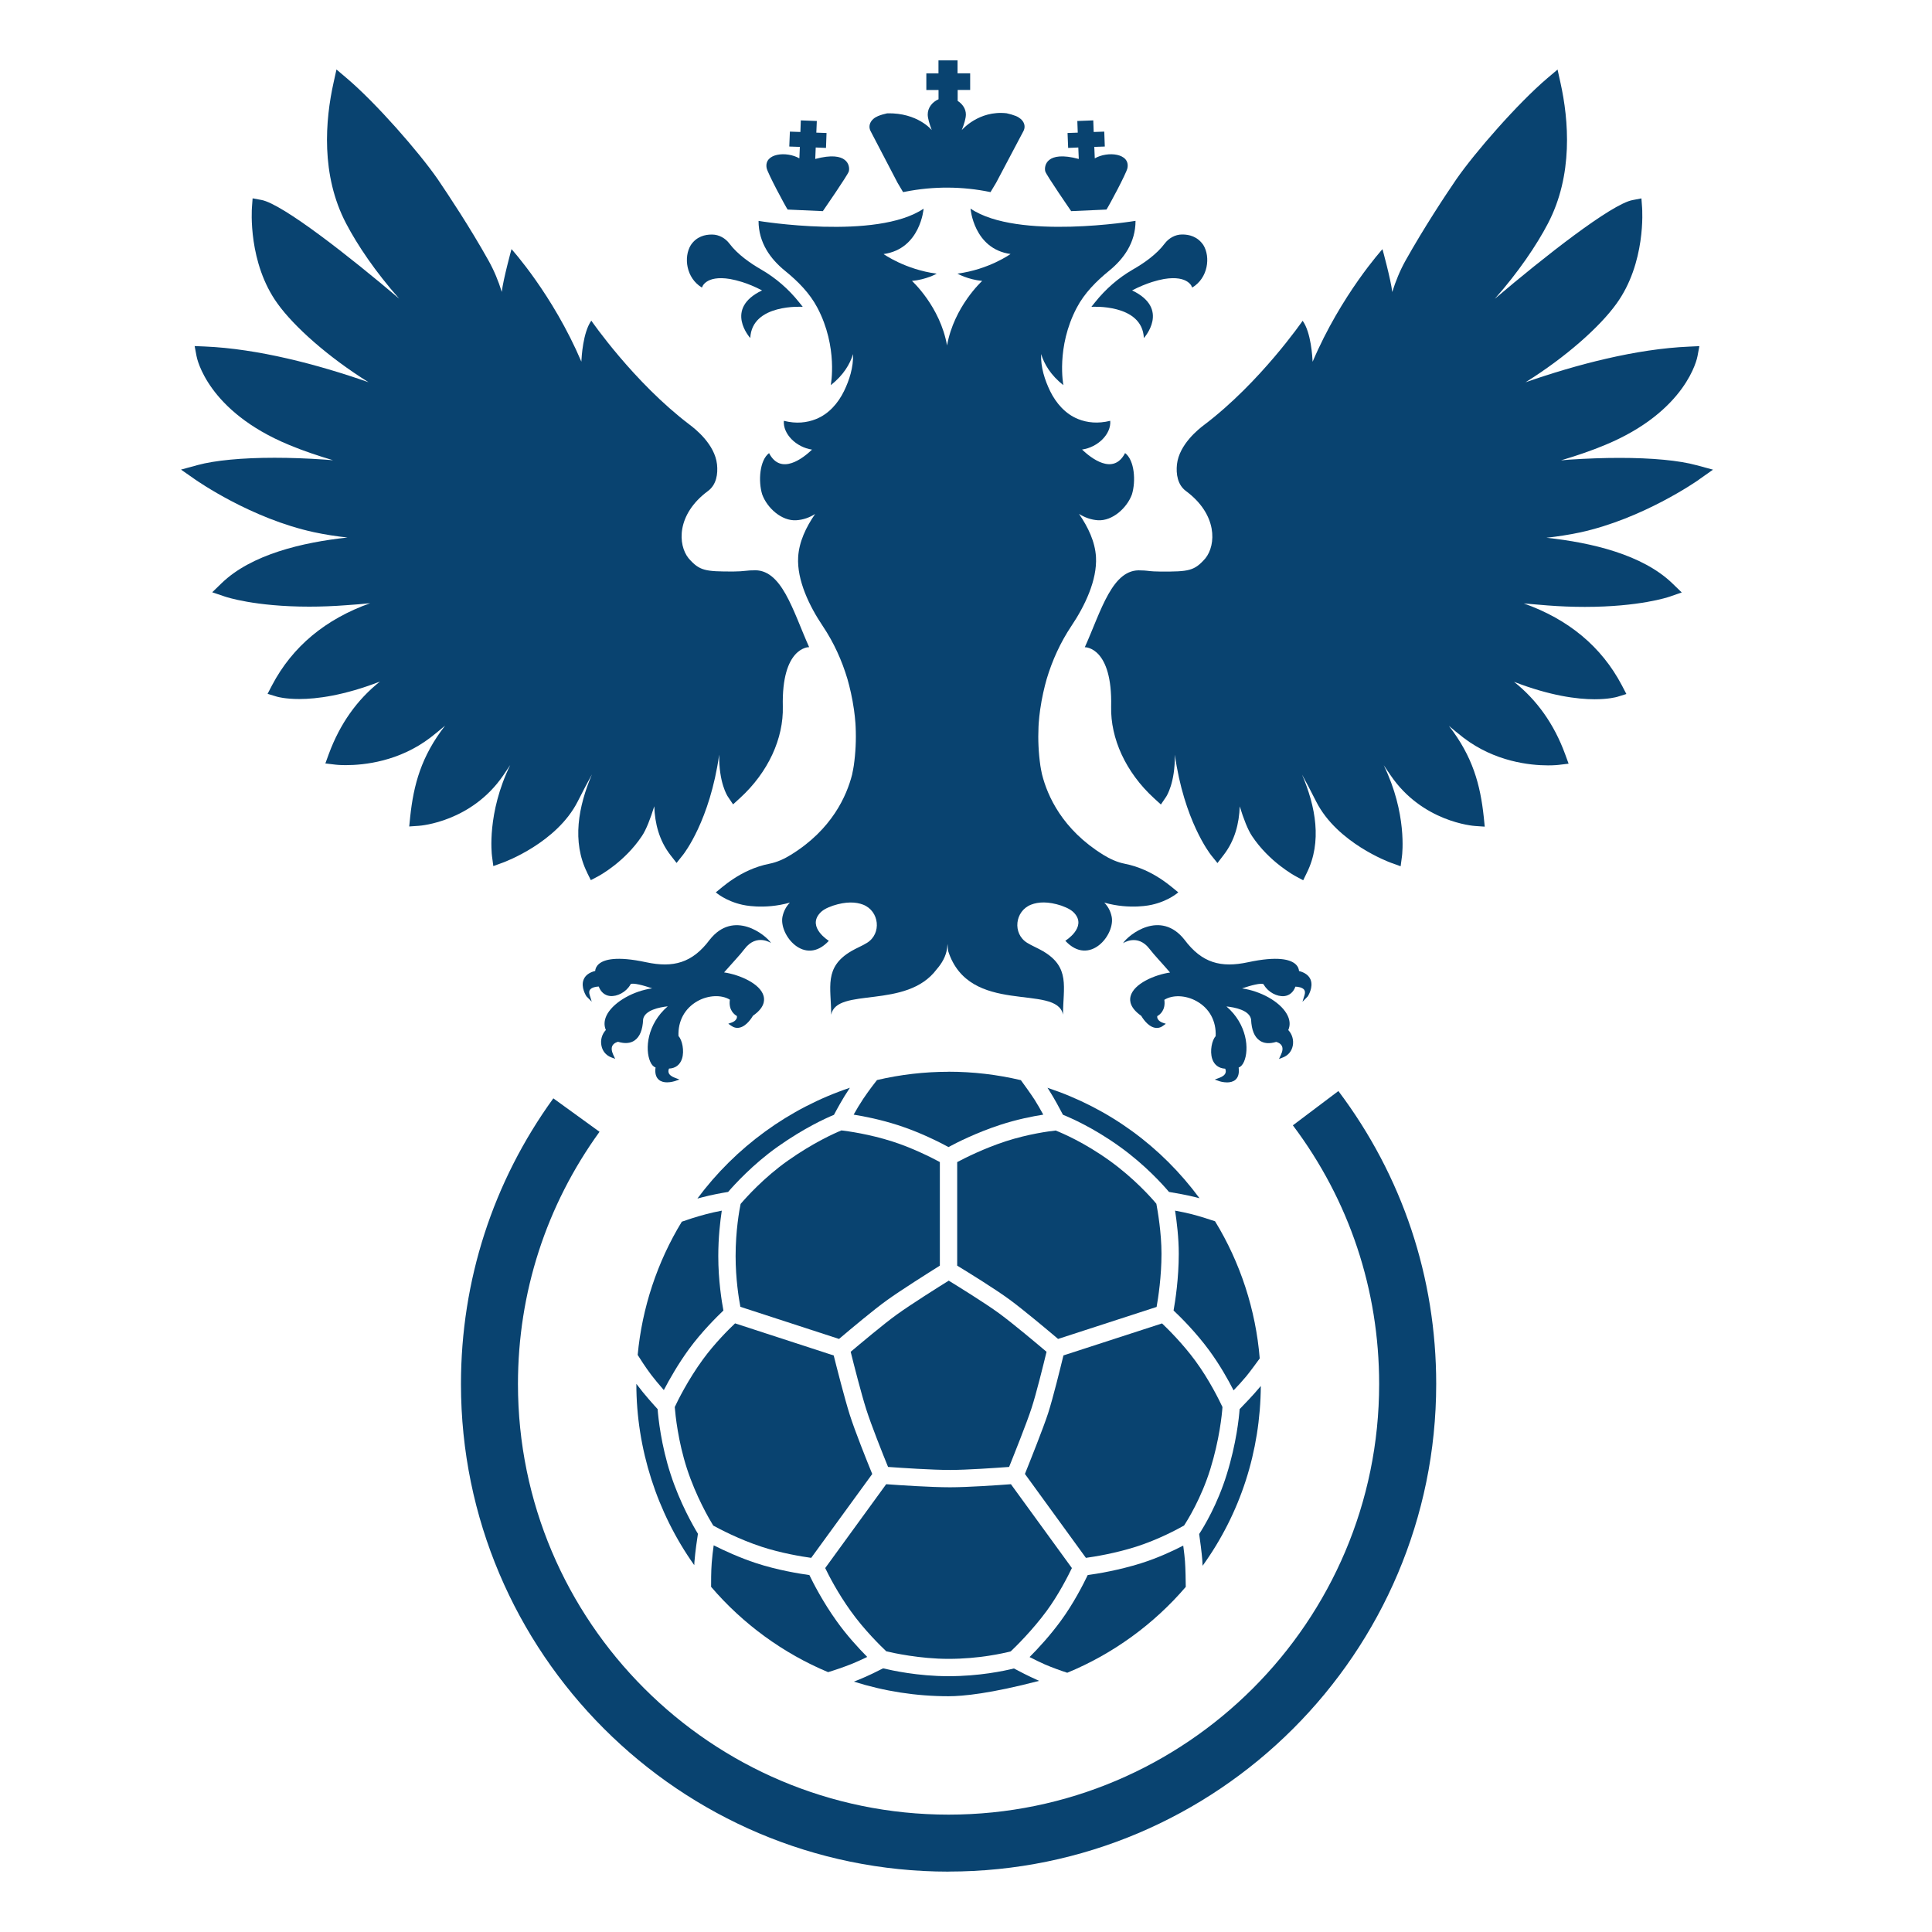
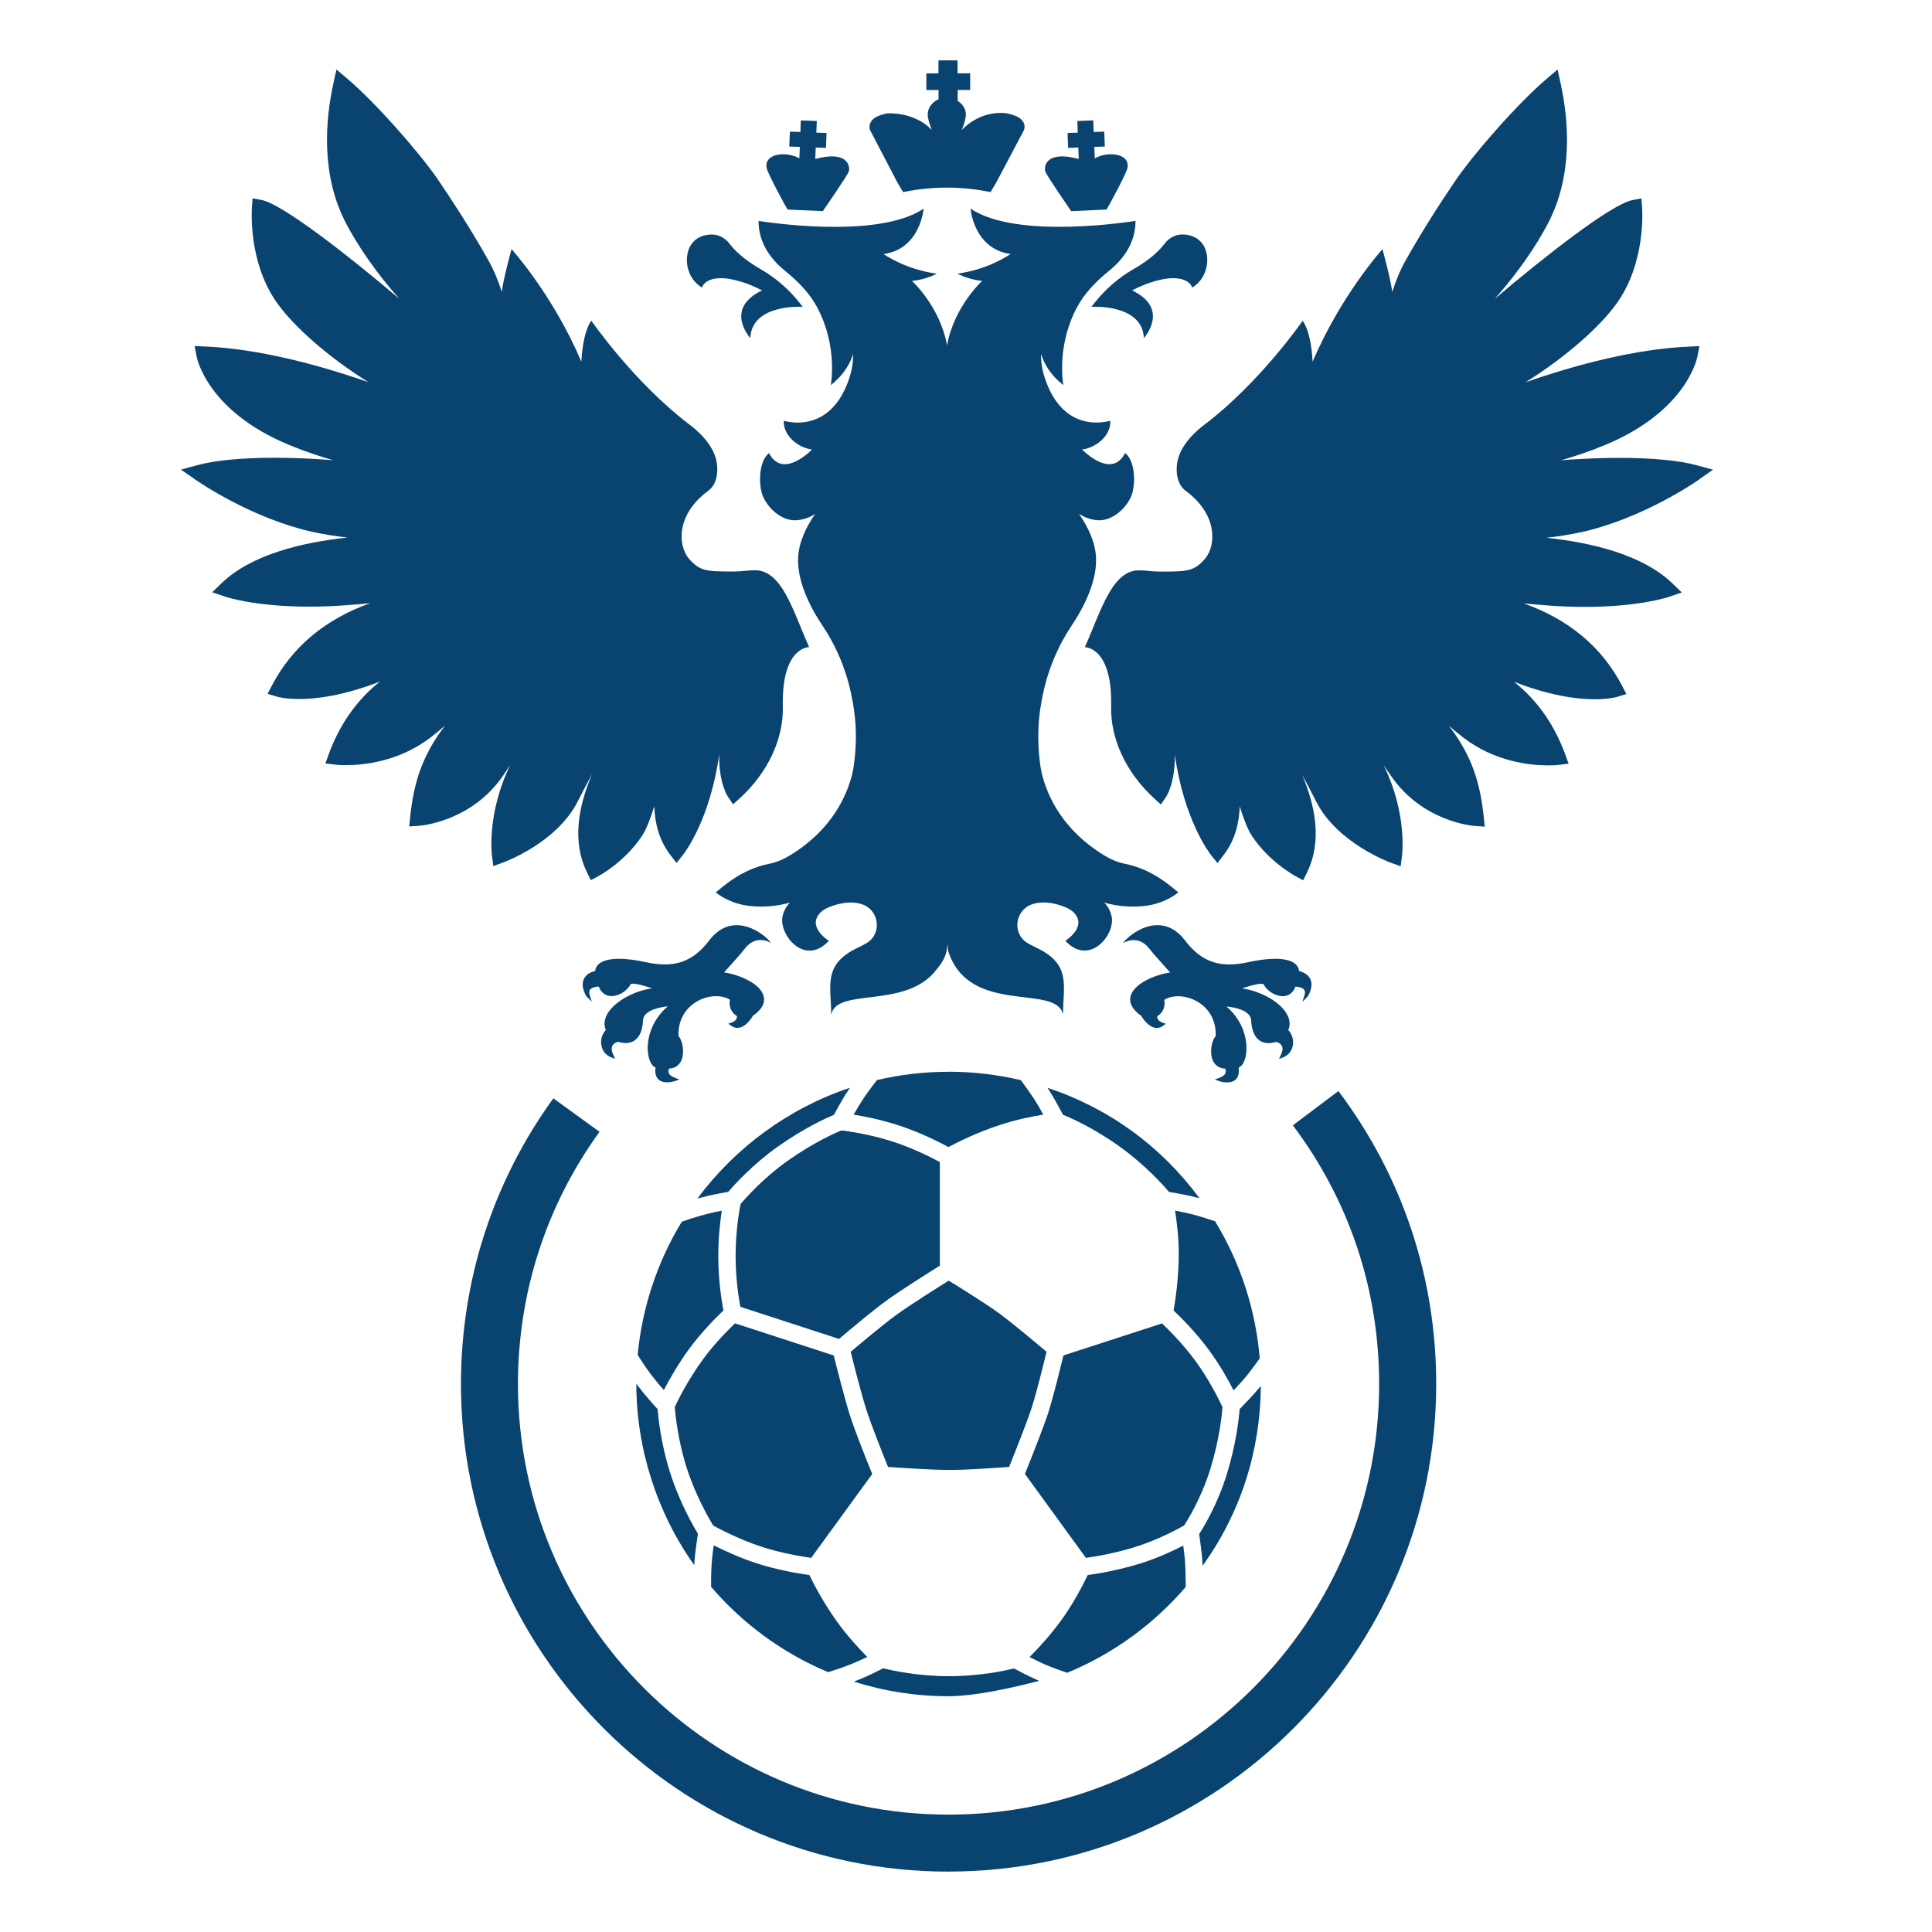
<svg xmlns="http://www.w3.org/2000/svg" width="32" height="32" viewBox="0 0 32 32" fill="none">
  <g clip-path="url(#clip0_1128_111)">
    <path d="M12.774 15.623C12.682 15.482 12.153 15.061 11.755 15.565C11.465 15.953 11.148 16.033 10.703 15.938C10.207 15.831 10.003 15.894 9.92 15.966C9.876 16.004 9.861 16.046 9.858 16.082C9.759 16.107 9.695 16.155 9.667 16.224C9.615 16.35 9.709 16.496 9.713 16.502L9.801 16.591L9.766 16.477C9.755 16.44 9.757 16.412 9.774 16.391C9.804 16.352 9.875 16.342 9.917 16.34C9.951 16.431 10.016 16.487 10.103 16.497C10.223 16.509 10.368 16.433 10.438 16.314L10.444 16.305V16.3C10.488 16.276 10.653 16.319 10.802 16.37C10.496 16.413 10.184 16.586 10.063 16.788C10.008 16.882 9.998 16.976 10.035 17.06C9.972 17.126 9.943 17.222 9.961 17.315C9.977 17.407 10.036 17.479 10.121 17.512L10.189 17.538L10.158 17.472C10.129 17.409 10.124 17.359 10.143 17.321C10.166 17.277 10.218 17.26 10.236 17.255C10.347 17.289 10.441 17.282 10.511 17.233C10.597 17.173 10.644 17.058 10.652 16.889V16.883C10.679 16.73 10.923 16.683 11.06 16.668C10.717 16.963 10.68 17.38 10.77 17.585C10.793 17.637 10.823 17.669 10.858 17.68C10.845 17.773 10.863 17.841 10.912 17.884C10.95 17.917 11.002 17.927 11.049 17.927C11.114 17.927 11.172 17.908 11.176 17.907L11.254 17.88L11.177 17.851C11.12 17.829 11.086 17.802 11.075 17.768C11.066 17.74 11.075 17.713 11.081 17.699C11.187 17.695 11.263 17.637 11.296 17.536C11.338 17.407 11.299 17.223 11.238 17.161C11.227 16.911 11.342 16.7 11.554 16.581C11.733 16.481 11.951 16.473 12.089 16.558C12.064 16.733 12.166 16.806 12.205 16.828C12.218 16.903 12.122 16.936 12.118 16.937L12.063 16.956L12.11 16.989C12.155 17.021 12.203 17.032 12.252 17.02C12.368 16.994 12.453 16.855 12.472 16.823C12.655 16.697 12.669 16.577 12.648 16.498C12.593 16.29 12.245 16.143 11.993 16.106C12.13 15.949 12.256 15.818 12.331 15.719C12.531 15.454 12.774 15.621 12.774 15.621V15.623Z" fill="#094370" />
    <path d="M11.626 4.763C11.626 4.763 11.679 4.553 12.092 4.621C12.153 4.632 12.218 4.648 12.292 4.671C12.391 4.702 12.501 4.747 12.622 4.81C11.984 5.115 12.427 5.599 12.427 5.599C12.453 5.025 13.296 5.082 13.296 5.082L13.236 5.007C13.062 4.789 12.85 4.604 12.609 4.465C12.43 4.362 12.216 4.214 12.082 4.035C12.014 3.945 11.909 3.886 11.797 3.885C11.678 3.883 11.536 3.917 11.441 4.061C11.322 4.256 11.361 4.603 11.626 4.763V4.763Z" fill="#094370" />
    <path d="M11.626 4.763L11.652 4.724C11.633 4.746 11.626 4.763 11.626 4.763Z" fill="#094370" />
    <path d="M9.725 14.455L9.786 14.578L9.907 14.514C9.925 14.505 10.346 14.278 10.633 13.846C10.703 13.742 10.772 13.563 10.837 13.354C10.846 13.638 10.918 13.919 11.101 14.158L11.206 14.293L11.312 14.16C11.332 14.135 11.758 13.588 11.912 12.499C11.905 12.965 12.048 13.184 12.056 13.195L12.142 13.323L12.257 13.218C12.727 12.788 12.979 12.228 12.966 11.703C12.943 10.723 13.389 10.717 13.402 10.719C13.13 10.112 12.947 9.407 12.468 9.447C12.467 9.447 12.465 9.447 12.464 9.447C12.436 9.447 12.407 9.448 12.378 9.452C12.3 9.461 12.223 9.466 12.148 9.466C11.676 9.467 11.587 9.454 11.406 9.248C11.225 9.025 11.202 8.52 11.727 8.132C11.867 8.028 11.893 7.849 11.876 7.691C11.839 7.359 11.518 7.106 11.422 7.034C10.496 6.332 9.794 5.311 9.794 5.311C9.655 5.507 9.633 5.913 9.629 5.99C9.155 4.877 8.472 4.126 8.472 4.126C8.472 4.126 8.333 4.633 8.311 4.835C8.256 4.656 8.184 4.482 8.092 4.317C7.783 3.764 7.431 3.235 7.25 2.968C6.939 2.519 6.229 1.707 5.743 1.295L5.573 1.151L5.525 1.368C5.387 1.989 5.311 2.898 5.733 3.702C5.919 4.058 6.219 4.504 6.612 4.947C5.8 4.257 4.68 3.377 4.33 3.312L4.184 3.285L4.173 3.433C4.17 3.471 4.107 4.356 4.6 5.033C4.871 5.409 5.43 5.91 6.104 6.331C5.252 6.033 4.268 5.776 3.392 5.739L3.224 5.732L3.255 5.897C3.261 5.934 3.436 6.811 4.79 7.37C5.017 7.465 5.264 7.548 5.516 7.623C5.469 7.62 5.426 7.615 5.376 7.612C5.086 7.592 4.807 7.582 4.546 7.582C4.011 7.582 3.559 7.625 3.273 7.703L2.998 7.778L3.231 7.941C3.269 7.967 4.163 8.591 5.201 8.815C5.384 8.854 5.568 8.883 5.756 8.903C5.008 8.983 4.164 9.183 3.672 9.658L3.515 9.81L3.722 9.88C3.741 9.887 4.218 10.048 5.122 10.048C5.32 10.048 5.527 10.04 5.736 10.024C5.871 10.015 6.002 10.004 6.131 9.991C5.392 10.254 4.844 10.708 4.507 11.348L4.432 11.492L4.587 11.539C4.6 11.543 4.726 11.578 4.959 11.578C5.245 11.578 5.694 11.521 6.293 11.289C5.916 11.588 5.631 11.987 5.447 12.486L5.389 12.645L5.557 12.665C5.557 12.665 5.62 12.673 5.729 12.673C6.029 12.673 6.609 12.614 7.13 12.216C7.215 12.15 7.295 12.084 7.372 12.019C6.977 12.528 6.851 12.995 6.794 13.53L6.778 13.689L6.937 13.678C6.973 13.676 7.811 13.609 8.336 12.842C8.375 12.784 8.413 12.727 8.451 12.671C8.063 13.468 8.144 14.14 8.149 14.18L8.171 14.345L8.328 14.288C8.364 14.275 9.22 13.958 9.567 13.278C9.66 13.093 9.738 12.948 9.804 12.827C9.579 13.358 9.47 13.939 9.725 14.453V14.455Z" fill="#094370" />
    <path d="M13.629 3.497C13.629 3.497 14.043 2.898 14.059 2.839C14.082 2.753 14.045 2.487 13.503 2.633L13.511 2.443L13.681 2.45L13.69 2.203L13.521 2.197L13.529 2.004L13.264 1.994L13.257 2.186L13.083 2.18L13.073 2.427L13.248 2.433L13.24 2.623C13.03 2.501 12.651 2.536 12.698 2.784C12.715 2.87 13.01 3.42 13.046 3.471L13.629 3.497Z" fill="#094370" />
    <path d="M21.516 16.082C21.513 16.047 21.498 16.004 21.454 15.966C21.37 15.894 21.166 15.831 20.67 15.938C20.225 16.033 19.909 15.953 19.619 15.565C19.221 15.06 18.691 15.482 18.6 15.623C18.6 15.623 18.843 15.455 19.043 15.721C19.118 15.819 19.244 15.949 19.38 16.108C19.128 16.144 18.781 16.291 18.726 16.5C18.705 16.578 18.72 16.698 18.902 16.825C18.921 16.857 19.006 16.995 19.121 17.021C19.171 17.033 19.22 17.023 19.264 16.99L19.31 16.957L19.256 16.939C19.252 16.938 19.157 16.904 19.168 16.83C19.208 16.808 19.31 16.735 19.285 16.56C19.423 16.474 19.64 16.482 19.82 16.583C20.032 16.701 20.147 16.912 20.135 17.163C20.075 17.224 20.035 17.407 20.078 17.538C20.111 17.638 20.187 17.695 20.293 17.701C20.3 17.716 20.308 17.742 20.299 17.769C20.288 17.803 20.254 17.831 20.197 17.852L20.12 17.881L20.198 17.908C20.201 17.91 20.259 17.928 20.324 17.928C20.371 17.928 20.423 17.918 20.462 17.885C20.51 17.843 20.528 17.774 20.516 17.682C20.549 17.671 20.581 17.638 20.604 17.586C20.694 17.382 20.657 16.965 20.314 16.67C20.451 16.684 20.695 16.731 20.722 16.885V16.89C20.73 17.059 20.777 17.175 20.863 17.234C20.933 17.284 21.026 17.291 21.138 17.257C21.156 17.262 21.207 17.278 21.231 17.323C21.25 17.36 21.245 17.411 21.215 17.473L21.184 17.54L21.253 17.513C21.338 17.48 21.396 17.409 21.413 17.317C21.43 17.223 21.401 17.128 21.338 17.061C21.375 16.977 21.366 16.883 21.31 16.789C21.191 16.586 20.878 16.415 20.572 16.371C20.721 16.32 20.886 16.277 20.929 16.302V16.307L20.936 16.315C21.006 16.434 21.151 16.51 21.271 16.499C21.358 16.489 21.423 16.433 21.456 16.342C21.498 16.343 21.57 16.354 21.6 16.392C21.616 16.413 21.619 16.442 21.608 16.479L21.573 16.593L21.661 16.503C21.665 16.497 21.758 16.351 21.707 16.225C21.679 16.157 21.615 16.109 21.516 16.083V16.082Z" fill="#094370" />
    <path d="M19.747 4.763C19.747 4.763 19.74 4.746 19.721 4.724L19.747 4.763Z" fill="#094370" />
    <path d="M18.137 5.007L18.077 5.082C18.077 5.082 18.92 5.025 18.946 5.599C18.946 5.599 19.389 5.115 18.751 4.81C18.872 4.747 18.982 4.703 19.081 4.671C19.154 4.648 19.22 4.632 19.28 4.621C19.694 4.553 19.747 4.763 19.747 4.763C20.012 4.603 20.051 4.255 19.932 4.06C19.836 3.917 19.695 3.882 19.576 3.884C19.463 3.885 19.359 3.945 19.291 4.034C19.157 4.214 18.943 4.362 18.764 4.464C18.523 4.603 18.311 4.789 18.137 5.007V5.007Z" fill="#094370" />
    <path d="M28.14 7.943L28.373 7.779L28.098 7.705C27.812 7.626 27.36 7.584 26.825 7.584C26.564 7.584 26.285 7.594 25.994 7.613C25.945 7.616 25.903 7.621 25.855 7.625C26.108 7.55 26.355 7.466 26.581 7.372C27.935 6.812 28.11 5.935 28.116 5.899L28.147 5.733L27.979 5.741C27.103 5.778 26.119 6.035 25.267 6.332C25.941 5.912 26.5 5.41 26.771 5.034C27.264 4.357 27.201 3.472 27.198 3.434L27.187 3.286L27.041 3.314C26.691 3.378 25.571 4.259 24.759 4.949C25.151 4.506 25.452 4.059 25.638 3.703C26.059 2.9 25.984 1.99 25.846 1.369L25.798 1.152L25.628 1.296C25.142 1.709 24.432 2.521 24.121 2.97C23.939 3.236 23.589 3.765 23.279 4.318C23.187 4.483 23.116 4.658 23.06 4.837C23.038 4.635 22.898 4.127 22.898 4.127C22.898 4.127 22.215 4.879 21.741 5.992C21.737 5.914 21.716 5.508 21.576 5.313C21.576 5.313 20.873 6.334 19.948 7.035C19.852 7.107 19.531 7.361 19.494 7.692C19.477 7.851 19.504 8.03 19.643 8.133C20.167 8.521 20.145 9.026 19.964 9.249C19.782 9.456 19.693 9.469 19.223 9.467C19.147 9.467 19.07 9.463 18.992 9.453C18.964 9.45 18.935 9.448 18.906 9.448C18.905 9.448 18.904 9.448 18.902 9.448C18.424 9.409 18.24 10.114 17.968 10.72C17.981 10.719 18.427 10.724 18.404 11.704C18.392 12.229 18.644 12.79 19.113 13.22L19.228 13.325L19.315 13.197C19.323 13.184 19.465 12.966 19.459 12.5C19.612 13.589 20.038 14.136 20.058 14.162L20.165 14.295L20.269 14.159C20.453 13.92 20.524 13.64 20.534 13.356C20.598 13.566 20.668 13.743 20.737 13.847C21.024 14.279 21.446 14.505 21.463 14.515L21.585 14.58L21.645 14.457C21.9 13.943 21.792 13.362 21.566 12.83C21.633 12.952 21.71 13.097 21.803 13.282C22.15 13.961 23.006 14.279 23.043 14.292L23.199 14.348L23.221 14.183C23.226 14.143 23.307 13.472 22.919 12.675C22.957 12.731 22.995 12.788 23.035 12.845C23.559 13.613 24.398 13.679 24.433 13.681L24.592 13.692L24.576 13.534C24.519 12.999 24.394 12.532 23.998 12.022C24.075 12.088 24.155 12.153 24.241 12.22C24.761 12.617 25.342 12.677 25.641 12.677C25.749 12.677 25.814 12.669 25.814 12.669L25.981 12.649L25.923 12.49C25.74 11.991 25.454 11.592 25.077 11.293C25.675 11.525 26.125 11.582 26.412 11.582C26.645 11.582 26.77 11.546 26.783 11.543L26.938 11.495L26.863 11.351C26.526 10.711 25.979 10.257 25.239 9.995C25.368 10.007 25.499 10.018 25.634 10.028C25.843 10.044 26.049 10.052 26.249 10.052C27.153 10.052 27.629 9.891 27.649 9.884L27.855 9.813L27.698 9.661C27.206 9.187 26.363 8.987 25.614 8.907C25.802 8.886 25.986 8.858 26.169 8.819C27.208 8.594 28.102 7.971 28.139 7.945L28.14 7.943Z" fill="#094370" />
    <path d="M17.743 3.497L18.326 3.471C18.363 3.42 18.657 2.87 18.674 2.784C18.723 2.536 18.343 2.501 18.133 2.623L18.125 2.433L18.299 2.427L18.29 2.18L18.115 2.186L18.108 1.994L17.844 2.004L17.851 2.197L17.682 2.203L17.692 2.45L17.86 2.443L17.868 2.633C17.327 2.487 17.29 2.753 17.313 2.839C17.329 2.899 17.742 3.497 17.742 3.497H17.743Z" fill="#094370" />
    <path d="M18.29 14.95C18.723 15.073 19.076 14.986 19.076 14.986C19.36 14.923 19.516 14.78 19.516 14.78C19.432 14.719 19.116 14.402 18.628 14.306C18.502 14.281 18.383 14.226 18.273 14.158C17.595 13.739 17.349 13.182 17.26 12.829C17.259 12.825 17.258 12.82 17.257 12.816C17.247 12.771 17.239 12.728 17.232 12.684C17.201 12.469 17.191 12.252 17.201 12.037C17.201 12.019 17.202 12 17.204 11.982C17.209 11.906 17.218 11.831 17.228 11.756C17.257 11.552 17.299 11.378 17.336 11.248C17.428 10.939 17.563 10.642 17.745 10.369C17.967 10.039 18.174 9.61 18.153 9.226C18.138 8.972 18.023 8.732 17.872 8.512C17.965 8.57 18.068 8.609 18.184 8.617C18.427 8.632 18.667 8.411 18.748 8.19C18.816 7.97 18.792 7.622 18.635 7.504C18.439 7.883 18.066 7.583 17.922 7.446C18.187 7.408 18.407 7.187 18.389 6.97C18.186 7.02 18.009 7.002 17.857 6.941C17.647 6.857 17.492 6.679 17.393 6.477C17.307 6.299 17.235 6.084 17.244 5.864C17.294 6.026 17.399 6.211 17.613 6.38C17.613 6.38 17.489 5.751 17.835 5.096C17.962 4.854 18.158 4.658 18.37 4.485C18.612 4.289 18.808 4.019 18.808 3.658C18.808 3.658 16.853 3.983 16.075 3.455C16.075 3.455 16.127 4.123 16.738 4.207C16.738 4.207 16.38 4.464 15.858 4.532C15.858 4.532 16.029 4.63 16.268 4.653H16.268C16.268 4.653 15.802 5.075 15.686 5.722C15.571 5.075 15.105 4.653 15.105 4.653H15.104C15.344 4.631 15.515 4.533 15.515 4.533C14.993 4.464 14.635 4.208 14.635 4.208C15.246 4.123 15.298 3.456 15.298 3.456C14.519 3.983 12.564 3.659 12.564 3.659C12.564 4.02 12.761 4.29 13.003 4.486C13.215 4.658 13.411 4.855 13.538 5.096C13.884 5.751 13.76 6.38 13.76 6.38C13.974 6.211 14.079 6.027 14.129 5.865C14.137 6.085 14.066 6.3 13.98 6.477C13.881 6.68 13.726 6.857 13.516 6.941C13.364 7.002 13.188 7.022 12.983 6.97C12.966 7.187 13.186 7.408 13.45 7.447C13.307 7.584 12.934 7.883 12.738 7.505C12.581 7.623 12.556 7.971 12.625 8.191C12.706 8.412 12.945 8.632 13.188 8.617C13.305 8.61 13.408 8.572 13.501 8.513C13.35 8.732 13.235 8.973 13.22 9.227C13.198 9.611 13.406 10.04 13.628 10.37C13.811 10.643 13.945 10.94 14.037 11.249C14.074 11.379 14.116 11.553 14.145 11.757C14.155 11.832 14.164 11.907 14.169 11.982C14.171 12 14.171 12.019 14.172 12.037C14.182 12.252 14.172 12.469 14.141 12.684C14.134 12.728 14.126 12.771 14.116 12.816C14.116 12.82 14.114 12.824 14.114 12.828C14.024 13.181 13.78 13.739 13.1 14.158C12.991 14.226 12.871 14.281 12.745 14.306C12.256 14.402 11.94 14.719 11.856 14.78C11.856 14.78 12.013 14.923 12.297 14.986C12.297 14.986 12.65 15.073 13.083 14.95C13.027 15.008 12.983 15.081 12.961 15.18C12.897 15.48 13.328 16.016 13.728 15.583C13.728 15.583 13.371 15.363 13.575 15.13C13.619 15.079 13.678 15.042 13.795 15.001C14.014 14.929 14.176 14.938 14.296 14.984C14.565 15.089 14.606 15.464 14.361 15.616C14.28 15.667 14.186 15.703 14.103 15.752C13.641 16.021 13.767 16.354 13.767 16.807C13.858 16.342 15.013 16.727 15.514 16.055C15.598 15.959 15.67 15.84 15.687 15.703C15.69 15.684 15.692 15.66 15.694 15.634C15.697 15.671 15.7 15.707 15.703 15.747C16.049 16.84 17.505 16.282 17.607 16.806C17.607 16.353 17.733 16.02 17.271 15.752C17.187 15.703 17.094 15.666 17.013 15.616C16.767 15.464 16.808 15.089 17.078 14.984C17.198 14.937 17.36 14.928 17.579 15C17.695 15.042 17.755 15.079 17.799 15.129C18.003 15.362 17.645 15.582 17.645 15.582C18.045 16.015 18.477 15.479 18.412 15.179C18.391 15.08 18.346 15.007 18.29 14.95V14.95Z" fill="#094370" />
    <path d="M14.866 3.027L14.958 3.182L14.995 3.175C15.46 3.083 15.942 3.085 16.406 3.182L16.499 3.027L16.951 2.172C17 2.079 16.953 1.974 16.825 1.921C16.777 1.902 16.724 1.887 16.672 1.876C16.208 1.824 15.93 2.155 15.93 2.155C15.969 2.054 15.998 1.961 15.998 1.896C15.998 1.803 15.942 1.722 15.862 1.671V1.49H16.069V1.214H15.86V1H15.544V1.215H15.343V1.491H15.545V1.644C15.44 1.69 15.366 1.785 15.366 1.896C15.366 1.961 15.395 2.054 15.433 2.155C15.433 2.155 15.201 1.865 14.695 1.877C14.643 1.888 14.591 1.903 14.544 1.922C14.419 1.974 14.372 2.08 14.42 2.172L14.866 3.027H14.866Z" fill="#094370" />
    <path d="M17.614 22.45C17.561 22.667 17.441 23.157 17.36 23.408C17.278 23.658 17.069 24.181 16.976 24.413L17.986 25.803C18.134 25.783 18.471 25.728 18.815 25.619C19.189 25.5 19.512 25.324 19.612 25.267C19.667 25.183 19.895 24.82 20.046 24.335C20.199 23.84 20.239 23.431 20.248 23.305C20.197 23.197 20.032 22.857 19.799 22.54C19.592 22.258 19.353 22.021 19.247 21.92L17.614 22.45V22.45Z" fill="#094370" />
    <path d="M14.627 27.633C14.549 27.673 14.375 27.76 14.229 27.819C14.2 27.831 14.171 27.842 14.143 27.853C14.649 28.013 15.175 28.095 15.711 28.095C15.953 28.095 16.408 28.05 17.212 27.84C17.204 27.837 17.197 27.834 17.189 27.83C17.035 27.762 16.88 27.681 16.794 27.635C16.63 27.676 16.221 27.763 15.711 27.763C15.202 27.763 14.77 27.667 14.627 27.633Z" fill="#094370" />
    <path d="M10.54 22.924C10.54 23.992 10.88 25.053 11.499 25.924C11.5 25.905 11.501 25.887 11.502 25.869C11.516 25.693 11.546 25.494 11.56 25.404C11.485 25.281 11.261 24.893 11.107 24.416C10.95 23.936 10.903 23.483 10.892 23.339C10.832 23.274 10.667 23.091 10.559 22.945C10.553 22.938 10.546 22.93 10.54 22.921V22.924H10.54Z" fill="#094370" />
    <path d="M20.863 22.98C20.764 23.1 20.605 23.265 20.532 23.34C20.522 23.477 20.479 23.904 20.319 24.42C20.165 24.919 19.939 25.291 19.862 25.408C19.876 25.504 19.904 25.714 19.914 25.84C19.916 25.868 19.918 25.9 19.919 25.934C20.544 25.066 20.876 24.039 20.883 22.956C20.876 22.964 20.869 22.972 20.863 22.98Z" fill="#094370" />
    <path d="M17.378 18.061C17.461 18.19 17.561 18.378 17.606 18.464C17.73 18.514 18.111 18.679 18.546 18.992C18.974 19.299 19.27 19.633 19.362 19.742C19.458 19.758 19.667 19.794 19.812 19.832C19.83 19.836 19.849 19.842 19.868 19.847C19.231 18.984 18.363 18.353 17.349 18.017C17.359 18.032 17.369 18.046 17.378 18.06V18.061Z" fill="#094370" />
    <path d="M14.077 18.017C13.073 18.352 12.183 19 11.551 19.852C11.572 19.846 11.594 19.841 11.615 19.835C11.79 19.788 11.964 19.758 12.06 19.742C12.158 19.629 12.47 19.283 12.884 18.991C13.316 18.686 13.67 18.524 13.813 18.465C13.859 18.378 13.963 18.186 14.062 18.04C14.067 18.032 14.072 18.025 14.077 18.017L14.077 18.017Z" fill="#094370" />
    <path d="M11.956 20.052C11.859 20.07 11.769 20.091 11.69 20.112C11.52 20.157 11.372 20.207 11.293 20.235C10.886 20.902 10.634 21.664 10.562 22.442C10.601 22.505 10.69 22.644 10.787 22.773C10.837 22.838 10.908 22.925 10.995 23.024C11.088 22.846 11.23 22.595 11.412 22.345C11.622 22.058 11.872 21.811 11.982 21.706C11.954 21.557 11.897 21.208 11.897 20.806C11.897 20.497 11.928 20.232 11.955 20.052L11.956 20.052Z" fill="#094370" />
    <path d="M11.821 25.596C11.809 25.682 11.795 25.791 11.788 25.89C11.777 26.033 11.778 26.204 11.778 26.283C12.303 26.897 12.973 27.386 13.716 27.696C13.805 27.669 13.965 27.617 14.121 27.554C14.201 27.521 14.292 27.479 14.364 27.444C14.219 27.297 14.023 27.084 13.856 26.849C13.628 26.53 13.47 26.221 13.406 26.088C13.246 26.066 12.876 26.006 12.528 25.892C12.248 25.8 11.996 25.683 11.822 25.596H11.821Z" fill="#094370" />
    <path d="M19.598 25.6C19.427 25.688 19.179 25.804 18.901 25.892C18.526 26.01 18.169 26.067 18.016 26.088C17.947 26.233 17.779 26.564 17.567 26.851C17.392 27.09 17.197 27.302 17.053 27.446C17.143 27.492 17.228 27.533 17.304 27.567C17.43 27.622 17.587 27.677 17.677 27.706C18.43 27.396 19.108 26.905 19.64 26.284C19.639 26.172 19.636 25.981 19.627 25.859C19.623 25.802 19.613 25.712 19.598 25.599V25.6Z" fill="#094370" />
    <path d="M19.463 20.052C19.492 20.241 19.524 20.505 19.524 20.765C19.524 21.179 19.466 21.549 19.438 21.706C19.55 21.811 19.804 22.062 20.03 22.369C20.204 22.607 20.342 22.852 20.432 23.029C20.501 22.957 20.583 22.867 20.642 22.796C20.706 22.718 20.814 22.57 20.865 22.5C20.8 21.698 20.544 20.912 20.125 20.228C20.053 20.204 19.866 20.143 19.74 20.111C19.658 20.09 19.55 20.068 19.463 20.052Z" fill="#094370" />
    <path d="M15.71 17.752C15.313 17.752 14.914 17.798 14.526 17.889C14.486 17.939 14.398 18.052 14.298 18.2C14.243 18.282 14.184 18.381 14.139 18.462C14.323 18.491 14.586 18.544 14.87 18.635C15.233 18.751 15.569 18.922 15.71 18.999C15.848 18.924 16.177 18.758 16.57 18.63C16.844 18.541 17.1 18.49 17.28 18.462C17.237 18.384 17.183 18.288 17.137 18.216C17.072 18.116 16.961 17.962 16.909 17.891C16.517 17.798 16.114 17.751 15.71 17.751L15.71 17.752Z" fill="#094370" />
-     <path d="M13.668 25.972C13.729 26.099 13.878 26.388 14.09 26.683C14.31 26.992 14.589 27.266 14.68 27.351C14.785 27.376 15.233 27.476 15.711 27.476C16.214 27.476 16.617 27.384 16.741 27.352C16.83 27.268 17.105 26.996 17.336 26.682C17.53 26.419 17.687 26.11 17.754 25.972L16.744 24.583C16.524 24.6 16.027 24.634 15.735 24.634C15.421 24.634 14.905 24.6 14.678 24.583L13.668 25.972Z" fill="#094370" />
    <path d="M12.175 21.919C12.07 22.018 11.836 22.251 11.644 22.514C11.397 22.852 11.227 23.195 11.176 23.305C11.187 23.441 11.231 23.874 11.379 24.328C11.528 24.784 11.743 25.153 11.813 25.268C11.915 25.324 12.241 25.497 12.617 25.62C12.936 25.725 13.283 25.782 13.436 25.803L14.447 24.414C14.358 24.197 14.161 23.705 14.074 23.431C13.985 23.148 13.854 22.63 13.809 22.451L12.175 21.919Z" fill="#094370" />
    <path d="M13.935 18.724C13.825 18.769 13.474 18.924 13.048 19.225C12.654 19.503 12.357 19.835 12.267 19.941C12.245 20.046 12.184 20.384 12.184 20.805C12.184 21.179 12.236 21.505 12.263 21.645L13.897 22.177C14.109 21.997 14.479 21.688 14.685 21.54C14.923 21.368 15.37 21.087 15.567 20.963V19.247C15.431 19.174 15.116 19.014 14.782 18.907C14.398 18.784 14.046 18.736 13.935 18.723V18.724Z" fill="#094370" />
-     <path d="M17.485 18.725C17.377 18.737 17.037 18.781 16.659 18.903C16.298 19.021 15.988 19.177 15.854 19.248V20.963C16.048 21.081 16.484 21.351 16.72 21.524C16.956 21.698 17.352 22.03 17.525 22.177L19.157 21.647C19.184 21.496 19.238 21.145 19.238 20.765C19.238 20.42 19.175 20.055 19.153 19.938C19.069 19.837 18.786 19.518 18.379 19.225C17.959 18.923 17.598 18.77 17.485 18.725V18.725Z" fill="#094370" />
    <path d="M15.712 21.213C15.549 21.314 15.088 21.604 14.853 21.774C14.641 21.926 14.234 22.269 14.09 22.39C14.143 22.605 14.265 23.082 14.348 23.344C14.431 23.605 14.622 24.084 14.709 24.297C14.934 24.313 15.437 24.347 15.736 24.347C16.012 24.347 16.497 24.313 16.714 24.297C16.79 24.107 17.008 23.564 17.087 23.319C17.164 23.083 17.282 22.605 17.334 22.39C17.192 22.27 16.788 21.929 16.551 21.755C16.322 21.587 15.872 21.309 15.713 21.211L15.712 21.213Z" fill="#094370" />
    <path d="M15.711 31C11.258 31 7.635 27.377 7.635 22.924C7.635 21.211 8.164 19.575 9.165 18.192L9.93 18.746C9.047 19.966 8.579 21.411 8.579 22.924C8.579 26.857 11.778 30.056 15.711 30.056C19.644 30.056 22.843 26.857 22.843 22.924C22.843 21.364 22.349 19.882 21.414 18.639L22.168 18.071C23.228 19.479 23.788 21.157 23.788 22.923C23.788 27.376 20.165 30.999 15.712 30.999L15.711 31Z" fill="#094370" />
  </g>
  <defs>
    <clipPath id="clip0_1128_111">
      <rect width="25.373" height="30" fill="white" transform="translate(3 1)" />
    </clipPath>
  </defs>
</svg>